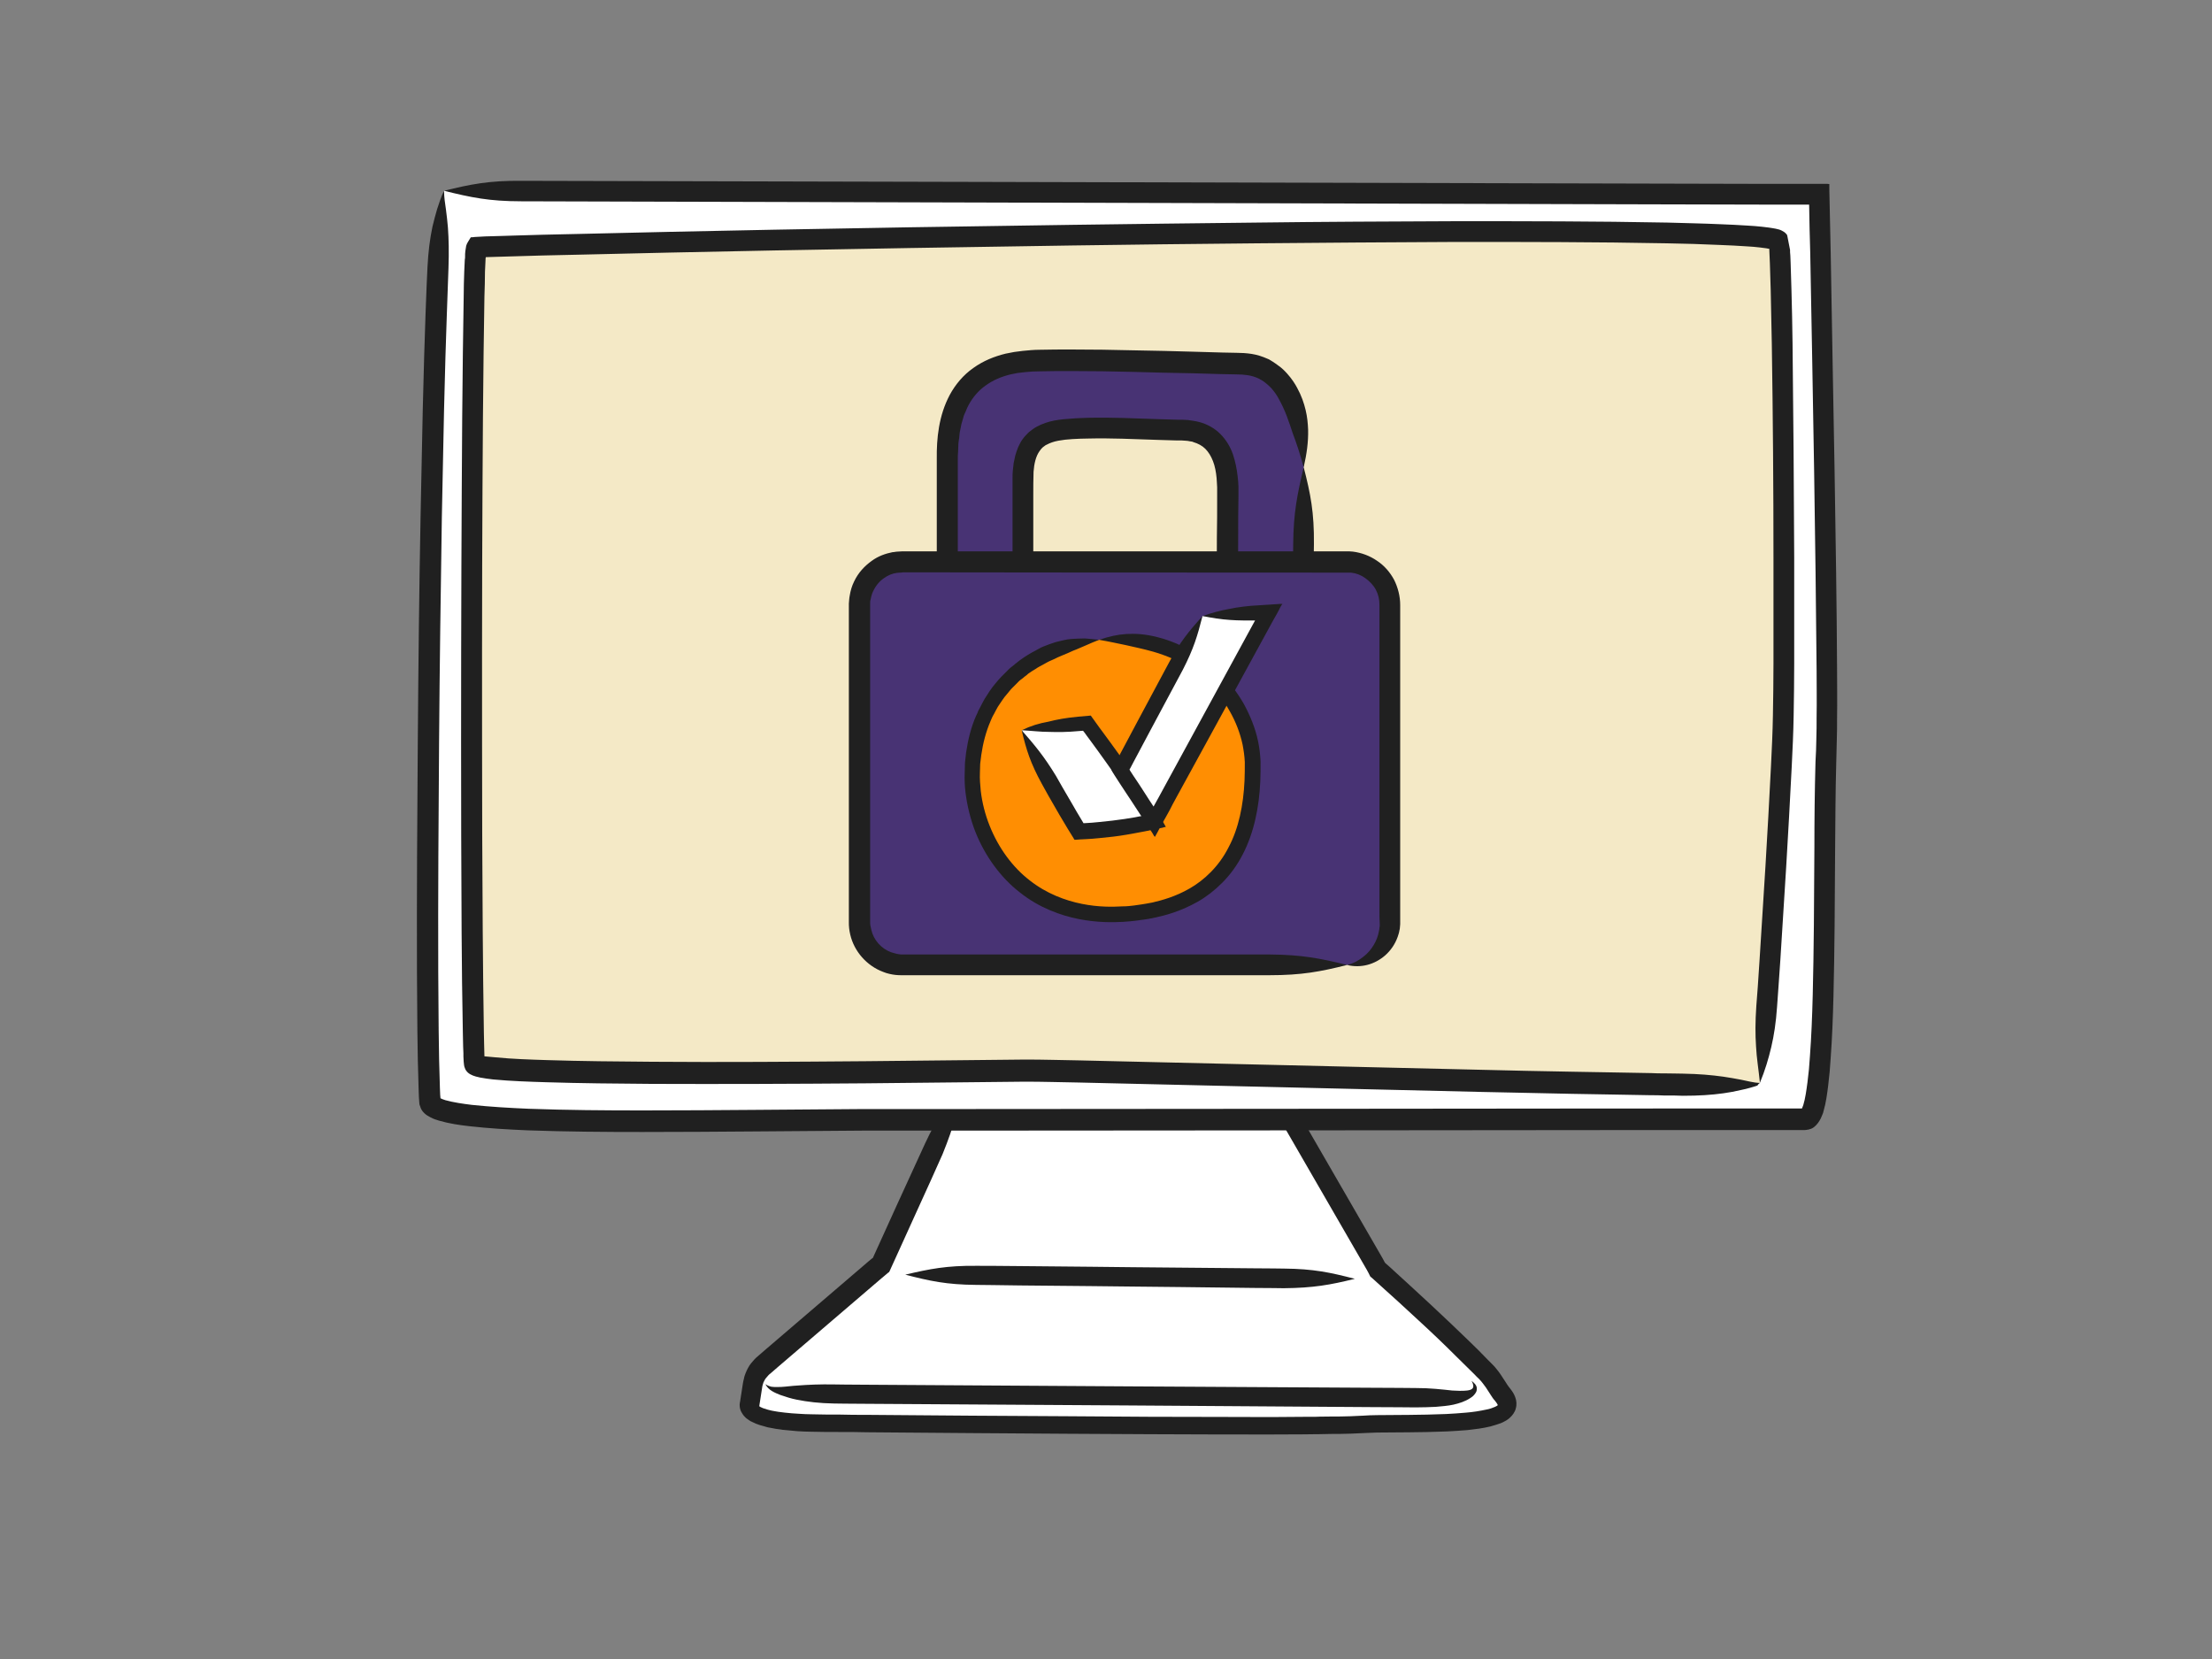
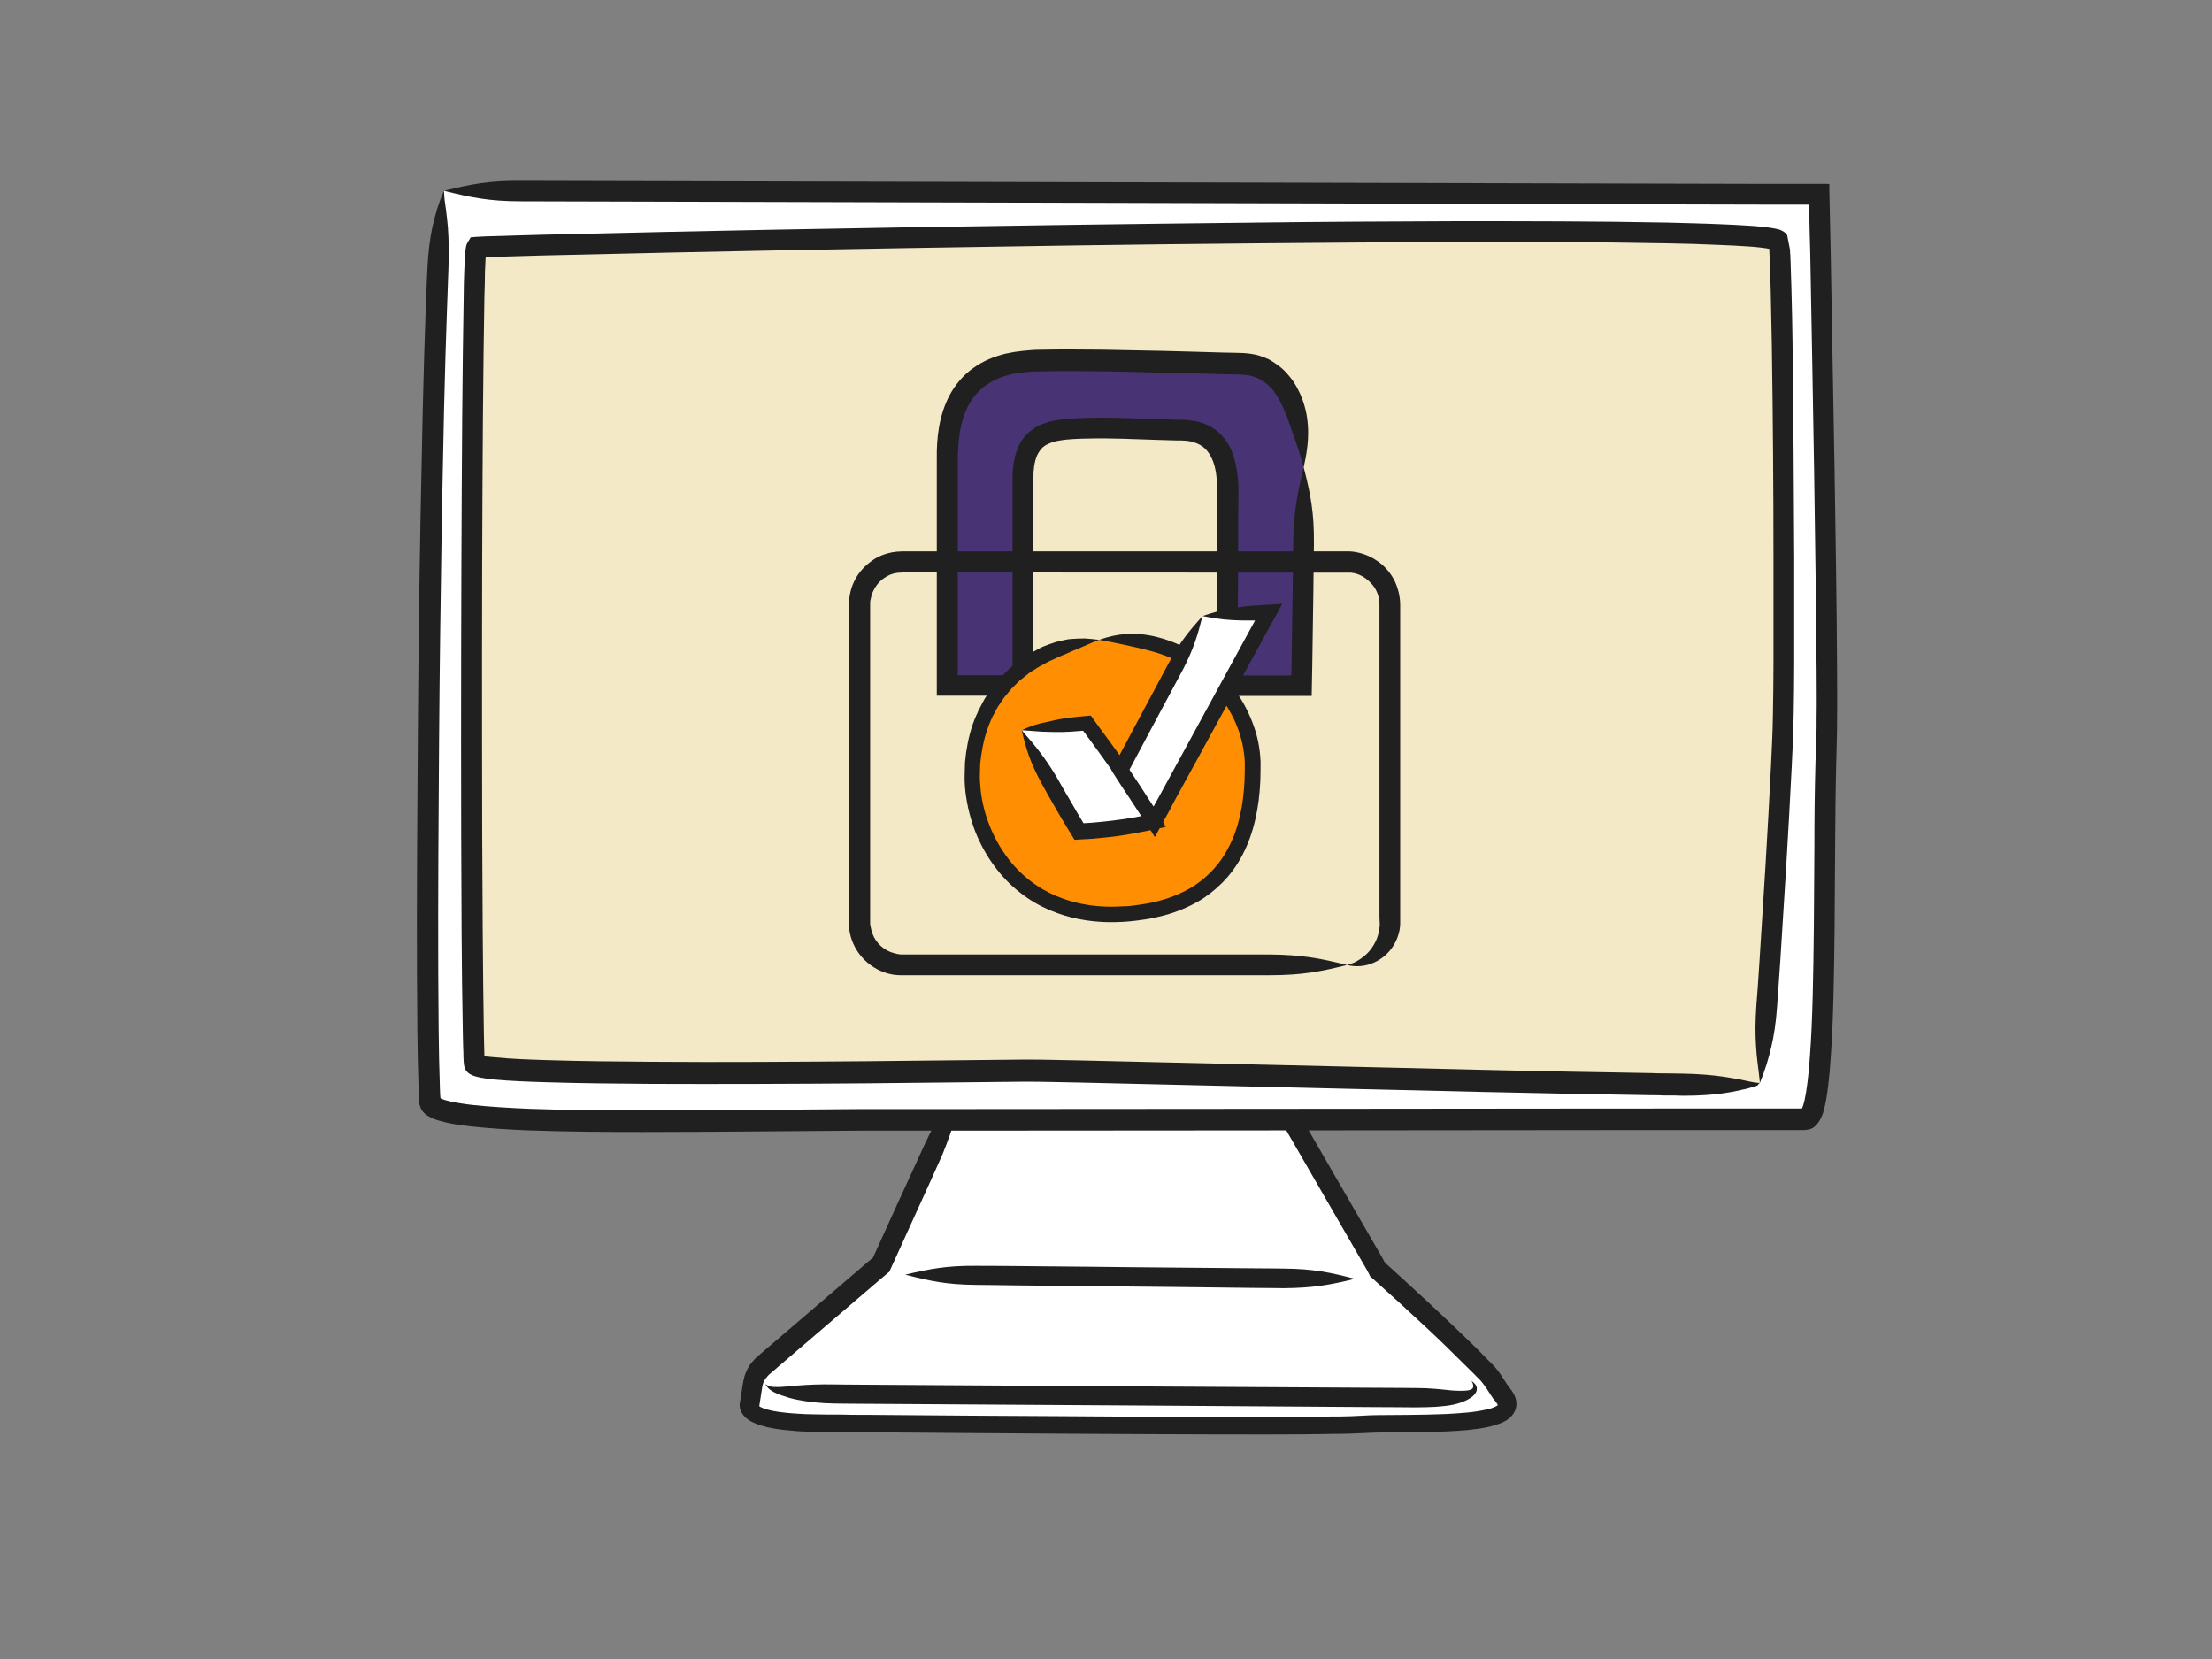
<svg xmlns="http://www.w3.org/2000/svg" version="1.1" id="Layer_1" x="0px" y="0px" viewBox="0 0 800 600" style="enable-background:new 0 0 800 600;" xml:space="preserve">
  <rect x="0" y="0" width="800" height="600" fill="#808080" stroke="none" />
  <style type="text/css">
	.st0{fill:#FFFFFF;}
	.st1{fill:#202020;}
	.st2{fill:#483374;}
	.st3{fill:#FF8E02;}
	.st4{fill:#F4E9C6;}
	.st5{fill:none;stroke:#000000;stroke-width:0.75;stroke-miterlimit:10;}
	.st6{fill:none;stroke:#FF8E02;stroke-width:5;stroke-linecap:round;stroke-miterlimit:10;}
	.st7{fill:none;stroke:#FF8E02;stroke-width:5;stroke-linecap:round;stroke-miterlimit:10;stroke-dasharray:11.999,19.999;}
	.st8{fill:none;stroke:#FF8E02;stroke-width:4.109;stroke-linecap:round;stroke-miterlimit:10;}
	.st9{fill:none;stroke:#FF8E02;stroke-width:4.109;stroke-linecap:round;stroke-miterlimit:10;stroke-dasharray:10.093,16.822;}
	.st10{fill:none;stroke:#000000;stroke-width:0.891;stroke-miterlimit:10;}
	.st11{fill:none;stroke:#000000;stroke-width:0.74;stroke-miterlimit:10;}
</style>
  <g>
    <path class="st0" d="M348.3,391.8l-29.8,65.4l-42.3,36.2c-2.2,1.9-3.7,4.4-4.1,7.1l-1.2,7.7c0,0-2.5,6.4,26.7,6.4   c29.2,0,176.6,1.6,194.3,0.5c17.8-1.1,62.2,2.1,51.4-10.7c-2-2.4-2.8-4.9-6.1-8.3c-14.3-14.9-39-36.8-39-36.8l-39.4-68.2   L348.3,391.8z" />
    <g>
      <g>
        <path class="st1" d="M348.3,391.8c-5.7,7.2-9.3,12.2-13.8,21.9c-2,4.4-5.9,12.9-10.4,22.7c-1.6,3.6-3.3,7.2-4.9,10.8     c-0.8,1.8-1.7,3.7-2.5,5.5c-0.3,0.7-0.7,1.5-1,2.2l0,0l0,0l-0.1,0.1l-0.3,0.2l-1.2,1c-6.2,5.3-12.5,10.7-18.8,16.1     c-6.3,5.4-12.6,10.8-18.8,16.1c-0.8,0.7-1.5,1.3-2.3,2c-0.9,0.7-1.8,1.7-2.6,2.7c-0.8,1-1.4,2.2-1.9,3.4     c-0.2,0.6-0.5,1.2-0.6,1.9c-0.2,0.6-0.3,1.4-0.4,1.8c-0.3,2-0.6,3.9-0.9,5.8l-0.1,0.7c-0.1,0.5-0.2,1-0.2,1.4     c0,0.9,0.2,1.9,0.7,2.7c0.2,0.4,0.5,0.8,0.8,1.2c0.3,0.4,0.7,0.7,1,1c0.4,0.3,0.7,0.5,1,0.7c0.3,0.2,0.6,0.4,0.9,0.5l1.5,0.7     l1.4,0.5c1,0.3,1.9,0.5,2.8,0.8c0.9,0.2,1.8,0.3,2.7,0.5c0.9,0.2,1.8,0.2,2.7,0.4c1.8,0.2,3.5,0.3,5.3,0.5     c1.7,0.1,3.5,0.2,5.2,0.2c3.5,0.1,6.8,0.1,10.1,0.1c3.3,0,6.6,0,9.9,0.1c13.1,0.1,25.8,0.2,37.9,0.3c24.2,0.2,46.1,0.3,64.5,0.4     c18.4,0.1,33.4,0.1,43.7,0.1c10.4,0,16.1-0.1,16.1-0.1s2.1,0,5.9-0.1c1.9,0,4.2,0,7-0.1c0.7,0,1.4-0.1,2.2-0.1     c0.8,0,1.5-0.1,2.3-0.1c1.5-0.1,3.1-0.1,4.9-0.2c6.9-0.1,15.4,0,25.2-0.4c2.4-0.1,5-0.3,7.6-0.5c2.6-0.3,5.3-0.6,8.2-1.3     c1.4-0.4,2.9-0.8,4.5-1.5c0.8-0.4,1.6-0.8,2.5-1.6c1-0.9,1.9-2.1,2.2-3.4c0.4-1.3,0.3-2.8-0.2-4.1c-0.5-1.3-1-2-1.6-2.8l-0.7-0.9     c-0.2-0.2-0.3-0.5-0.5-0.7c-0.3-0.5-0.7-1.1-1.1-1.7c-0.8-1.2-1.7-2.7-2.8-4c-0.5-0.7-1.1-1.3-1.7-1.9c-0.5-0.5-1.1-1.1-1.6-1.6     c-2.1-2.2-4.3-4.4-6.6-6.6c-4.5-4.4-9.2-8.8-14-13.3c-4.8-4.5-9.8-9-14.8-13.6l-1.7-1.5c0.2,0.3-0.5-0.8-0.8-1.5     c-0.9-1.5-1.7-3-2.6-4.5c-1.7-3-3.5-6-5.2-9c-7-12.1-14.1-24.4-21.2-36.7c-1.8-3.1-3.5-6.1-5.3-9.2l-2.7-4.6l-1-1.8     c-0.5-0.7-0.9-1.6-1.4-2.3l-4.7,0c-7.1,0-14.1,0.1-21,0.1c-26.6,0.2-51.1,0.3-61.3,0.4C363.2,388.3,357.2,389.5,348.3,391.8     c8.9,2.2,15,3.3,25.7,3.3c10.2-0.1,34.7-0.2,61.3-0.3c6.9,0,13.9-0.1,21-0.1l0.7,0h0h0l0,0l0,0l0.3,0.5l2.7,4.6     c1.8,3.1,3.5,6.1,5.3,9.2c7.1,12.3,14.2,24.6,21.2,36.7c1.7,3,3.5,6,5.2,9c0.9,1.5,1.7,3,2.6,4.5l0.6,1.1l0.4,0.8l0.3,0.6     l0.5,0.4l2.1,1.9c5,4.5,10,9,14.8,13.5c4.8,4.4,9.4,8.8,13.8,13.2c2.2,2.2,4.4,4.3,6.5,6.4c0.5,0.5,1,1.1,1.6,1.6     c0.5,0.5,0.9,1,1.3,1.5c0.8,1,1.5,2,2.3,3.3c0.4,0.6,0.8,1.3,1.3,2c0.2,0.3,0.5,0.7,0.8,1l0.6,0.8c0.3,0.4,0.5,0.8,0.5,0.9     c0,0,0,0,0,0c0,0,0,0,0,0c-0.1,0.1-0.5,0.4-1,0.6c-0.9,0.4-2,0.8-3.2,1c-2.3,0.5-4.8,0.9-7.3,1.1c-2.4,0.2-4.9,0.4-7.2,0.5     c-9.5,0.4-17.9,0.3-25,0.4c-1.8,0-3.5,0.1-5.1,0.2c-0.8,0-1.6,0.1-2.3,0.1c-0.7,0-1.4,0.1-2.1,0.1c-2.7,0.1-5,0.1-6.9,0.1     c-3.8,0-5.8,0.1-5.8,0.1s-5.7,0-16.1,0.1c-10.3,0-25.3-0.1-43.7-0.1c-18.4-0.1-40.3-0.3-64.5-0.4c-12.1-0.1-24.8-0.2-37.9-0.3     c-3.3,0-6.6,0-9.9-0.1c-3.3,0-6.7,0-10-0.1c-1.7,0-3.3-0.1-4.9-0.2c-1.6-0.1-3.3-0.2-4.9-0.4c-0.8-0.1-1.6-0.2-2.4-0.3     c-0.8-0.1-1.6-0.3-2.3-0.4c-0.7-0.2-1.5-0.3-2.2-0.6l-1-0.3l-0.9-0.4c-0.2-0.1-0.6-0.4-0.5-0.3l0,0l0,0l0,0l0.1-0.7     c0.3-1.9,0.6-3.9,0.9-5.8c0.1-0.6,0.1-0.8,0.2-1.1c0.1-0.3,0.2-0.6,0.3-1c0.3-0.6,0.6-1.3,1.1-1.8c0.5-0.6,0.9-1.1,1.6-1.6     c0.8-0.7,1.5-1.3,2.3-2c6.2-5.3,12.5-10.7,18.8-16.1c6.3-5.4,12.6-10.8,18.8-16.1l1.2-1l0.7-0.6l0.6-0.5l0.3-0.2l0.2-0.3     c0.5-1.1,1-2.2,1.5-3.3c0.8-1.8,1.7-3.7,2.5-5.5c1.7-3.7,3.3-7.3,4.9-10.8c4.5-9.8,8.3-18.3,10.3-22.8     C345.2,406.8,346.6,400.8,348.3,391.8z" />
      </g>
    </g>
  </g>
  <g>
    <g>
      <g>
        <path class="st1" d="M490,462.5c-8.9-2.3-14.9-3.6-25.6-3.7c-1.8,0-4.8-0.1-10.9-0.1c-13.1-0.1-44.1-0.4-44.1-0.4     s-26-0.3-40.4-0.4c-8.2-0.1-13.2-0.1-15.9-0.1c-10.7-0.1-16.8,1.1-25.7,3.2c8.9,2.3,14.9,3.6,25.6,3.7c2.6,0,7.7,0.1,15.9,0.2     c14.4,0.1,40.4,0.4,40.4,0.4s31,0.3,44.1,0.5c6.1,0,9.1,0.1,10.9,0.1C475,465.8,481.1,464.7,490,462.5z" />
      </g>
    </g>
  </g>
  <g>
    <g>
      <g>
        <path class="st1" d="M276.8,500.6c0.3,0.5,0.6,1,1,1.4c0.4,0.4,0.9,0.8,1.4,1.1c1,0.6,2,1,3,1.4c2,0.7,3.9,1.3,5.9,1.7     c4,0.8,8.2,1.3,13.6,1.4c1.8,0,4.8,0.1,10.9,0.1c28.4,0.2,95.8,0.6,95.8,0.6s56.4,0.4,87.7,0.6c8.2,0,13.2,0.1,15.9,0.1     c2.7,0,5.1-0.1,7.3-0.2c1.1-0.1,2.1-0.2,3.2-0.3c1.1-0.1,2.2-0.3,3.2-0.5c2.1-0.5,4.1-1.1,6.1-2.4c0.5-0.3,1-0.7,1.4-1.2     c0.4-0.5,0.9-1.1,0.9-1.9c0.1-0.8-0.2-1.4-0.6-1.9c-0.4-0.5-0.8-0.8-1.3-1.2c0.3,0.5,0.5,1,0.6,1.5c0.1,0.5,0,0.9-0.2,1.2     c-0.4,0.5-1.2,0.7-2,0.8c-1.7,0.2-3.6,0.1-5.4,0c-0.9-0.1-1.9-0.2-2.8-0.3c-1-0.1-2.1-0.2-3.2-0.3c-2.2-0.2-4.6-0.3-7.3-0.3     c-2.6,0-7.7-0.1-15.9-0.1c-31.3-0.2-87.6-0.5-87.6-0.5s-67.4-0.4-95.8-0.6c-6.1,0-9-0.1-10.8-0.1c-5.3-0.1-9.5,0.1-13.4,0.4     c-2,0.1-3.9,0.4-5.8,0.5c-1,0-2,0.1-2.9,0c-0.5,0-1-0.1-1.5-0.3C277.8,501.2,277.3,500.9,276.8,500.6z" />
      </g>
    </g>
  </g>
  <g>
    <path class="st0" d="M160.6,69l497.4,1.3c0,0,3.8,173.2,2.5,201.2c-1.6,36.8,1.5,133.3-7.4,133.3c-8.8,0-270.2,0.6-318.3,0.3   c-67.2-0.4-177.5,4-179.3-6.3C153,383.8,155.5,86.7,160.6,69z" />
    <g>
      <g>
        <path class="st1" d="M160.6,69c9.7,2.4,16.3,3.8,27.9,3.8c60.4,0.2,241.9,0.6,408.2,1.1c14,0,27.9,0.1,41.7,0.1     c5.3,0,10.6,0,15.9,0c0.1,5.9,0.2,11.8,0.4,17.6c0.5,27,1,53.3,1.4,78.5c0.4,25.3,0.7,49.5,0.9,72.3c0,5.7,0.1,11.3,0,16.8     c0,2.8,0,5.5-0.1,8.2c0,1.3-0.1,2.7-0.1,4c-0.1,1.4-0.1,2.7-0.2,4.1c-0.3,10.8-0.4,21.1-0.4,30.9c-0.1,19.7-0.2,37.7-0.6,53.4     c-0.2,7.9-0.5,15.2-1,22c-0.2,3.4-0.5,6.6-0.9,9.6c-0.4,3-0.8,5.9-1.5,8.2c-0.1,0.3-0.2,0.6-0.3,0.8l-0.2,0.5c0,0.1,0,0,0,0     c0,0,0,0,0,0c-0.5,0-1,0-1.5,0c-2.5,0-4.9,0-7,0c-4.4,0-8.1,0-11.1,0c-6,0-9.2,0-9.2,0s0,0-5.8,0c-1,0-52,0-130.5,0.1     c-39.3,0-85.4,0.1-135.6,0.1c-12.6,0-25.4,0-38.4,0c-13,0.1-26.2,0.2-39.6,0.3c-13.4,0.1-26.9,0.2-40.6,0.2     c-13.6,0-27.4-0.1-41.2-0.6c-6.9-0.3-13.8-0.7-20.5-1.4c-3.3-0.4-6.7-0.9-9.6-1.7c-0.7-0.2-1.4-0.5-1.8-0.7c-0.1,0,0,0,0,0l0,0     l0-0.1l-0.1-1.1l-0.1-2.5c-0.5-13.8-0.5-27.9-0.6-41.8c-0.1-28,0.1-55.9,0.3-83.5c0.2-27.6,0.6-54.7,1-81.1     c0.3-13.2,0.5-26.2,0.8-39c0.2-6.4,0.3-12.7,0.5-19c0.2-5.2,0.3-10.3,0.5-15.3c0.3-7.6,0.5-13.8,0.6-16.9     c0.2-5.8,0.1-10.3-0.2-14.6c-0.2-2.2-0.4-4.2-0.7-6.4C161,73.7,160.6,71.5,160.6,69c-1.1,2.2-1.8,4.5-2.5,6.6     c-0.6,2.1-1.2,4.2-1.7,6.4c-0.9,4.3-1.5,8.8-1.8,14.7c-0.2,3.1-0.4,9.4-0.7,17c-0.2,5.1-0.3,10.2-0.5,15.3     c-0.2,6.3-0.3,12.6-0.5,19c-0.3,12.8-0.5,25.8-0.8,39c-0.5,26.4-0.8,53.6-1,81.2c-0.2,27.6-0.4,55.5-0.3,83.6     c0.1,14,0.1,28,0.6,42.2l0.1,2.7c0,0.5,0.1,1,0.1,1.5l0.1,1.2l0.2,0.6c0.1,0.2,0.2,0.4,0.2,0.6c0.6,1.6,2.1,2.8,3.6,3.5     c1.1,0.6,2.1,0.9,3.1,1.2c3.8,1.1,7.4,1.6,10.9,2c7.1,0.8,14.1,1.2,21.1,1.5c14,0.5,27.8,0.6,41.5,0.6c13.7,0,27.3-0.1,40.7-0.2     c13.4-0.1,26.6-0.2,39.6-0.3c13,0,25.8,0,38.3,0c50.2,0,96.4-0.1,135.6-0.1c78.6-0.1,129.6-0.1,130.6-0.1c5.8,0,5.8,0,5.8,0     s3.2,0,9.2,0c3,0,6.7,0,11.1,0c2.2,0,4.5,0,7,0c0.8,0,1.5,0,2.3,0c0.3,0,0.6,0,1-0.1c0.3-0.1,0.6,0,0.9-0.2     c0.6-0.1,1.2-0.4,1.7-0.8c1-0.8,1.8-1.9,2.4-3.1c0.3-0.7,0.4-1,0.6-1.4c0.2-0.4,0.3-0.8,0.4-1.2c0.9-3.1,1.3-6.2,1.7-9.4     c0.4-3.2,0.7-6.5,0.9-10c0.5-6.9,0.8-14.3,1-22.3c0.4-15.9,0.5-33.9,0.6-53.6c0.1-9.8,0.1-20.1,0.4-30.7c0-1.3,0.1-2.6,0.1-4     c0-1.4,0.1-2.7,0.1-4.1c0.1-2.8,0.1-5.5,0.1-8.3c0.1-5.6,0-11.2,0-16.9c-0.1-22.9-0.5-47.1-0.9-72.4c-0.5-25.3-0.9-51.6-1.4-78.6     c-0.2-7.6-0.3-15.3-0.5-23.1l0-1.3l0-0.6c-0.1-0.1-0.4,0-0.6-0.1l-2.6,0l-4.7,0c-1.7,0-3.4,0-5.1,0c-3.4,0-6.9,0-10.3,0     c-13.8,0-27.7-0.1-41.7-0.1c-166.4-0.4-347.8-0.9-408.2-1C176.9,65.3,170.3,66.6,160.6,69z" />
      </g>
    </g>
  </g>
  <g>
    <path class="st4" d="M636.5,391.6C636,394,392.2,387,372.3,387c-19.9,0-199.1,3.1-200.7-2.3s-1.5-293,0.8-295.3   c23.7-1.5,469.5-10.7,471-2.3s2.3,149.7,1.5,175C644.2,287.5,638,384.8,636.5,391.6z" />
    <g>
      <g>
        <path class="st1" d="M636.5,391.6c-0.3,0.1-0.6,0-0.9,0c-0.3,0-0.6-0.1-0.9-0.1c-0.6-0.1-1.2-0.2-1.7-0.3     c-1.1-0.2-2.2-0.5-3.3-0.7c-2.2-0.4-4.2-0.8-6.4-1.1c-4.3-0.6-8.8-1-14.6-1.1c-1.6,0-3.9-0.1-6.8-0.1c-1.5,0-3,0-4.7-0.1     c-9.2-0.2-18.8-0.3-28.6-0.5c-10.8-0.2-21.8-0.4-33.1-0.7c-45.3-1.1-94.6-2.2-145.4-3.4c-6.4-0.1-12.7-0.3-19.2-0.3     c-6.4,0.1-12.8,0.1-19.3,0.2c-12.8,0.1-25.7,0.3-38.6,0.4c-25.8,0.2-51.6,0.4-77.2,0.2c-12.8-0.1-25.5-0.2-38-0.6     c-6.3-0.2-12.5-0.4-18.6-1l-2.2-0.2l-1.1-0.1c-0.3,0-0.9-0.1-0.7-0.1c0,0,0,0,0,0c0-1.3-0.1-2.6-0.1-3.9c0-1.5-0.1-3.1-0.1-4.6     c-0.4-24.6-0.5-48.7-0.6-71.8c-0.1-46.2-0.1-88.8,0.1-124.9c0.1-18.1,0.2-34.6,0.4-49.2c0.1-7.3,0.2-14.1,0.3-20.4     c0.1-3.1,0.2-6.1,0.2-9c0.1-1.4,0.1-2.8,0.2-4.2c0-0.3,0-0.7,0.1-1c0-0.1,0,0,0,0l0,0c3.8-0.1,7.2-0.2,10.2-0.3     c4.1-0.1,7.5-0.2,10.3-0.3c5.6-0.1,8.7-0.2,8.9-0.2c4.6-0.1,4.6-0.1,4.6-0.1s46.8-1.2,119.4-2.4c36.3-0.6,79-1.3,125.5-1.7     c23.3-0.2,47.5-0.4,72.3-0.5c24.8,0,50.3,0,76,0.5c6.4,0.1,12.9,0.3,19.3,0.6c3.2,0.1,6.4,0.3,9.6,0.5c1.6,0.1,3.2,0.2,4.7,0.4     c0.8,0.1,1.5,0.2,2.3,0.3l1.1,0.2c0,0,0,0,0,0l0,0c0,0,0,0,0,0.1l0,0.5l0.2,4.6c0.1,3.2,0.2,6.5,0.3,9.7c0.1,6.5,0.3,13,0.4,19.5     c0.4,26,0.6,51.9,0.6,77.5c0,12.8,0,25.5,0,38.1c0,6.3-0.1,12.5-0.2,18.7c-0.1,6.1-0.4,12.3-0.7,18.4c-0.6,12.2-1.3,24.3-2,36.2     c-0.7,11.4-1.4,22.5-2.1,33.4c-0.5,7.6-0.9,13.9-1.2,17.1c-0.4,5.8-0.4,10.3-0.1,14.7C635.3,382.6,636,386.7,636.5,391.6     c1.9-4.6,3.1-8.7,4.1-12.9c1-4.3,1.7-8.8,2.1-14.6c0.2-3.1,0.7-9.4,1.2-17.1c0.7-10.9,1.4-22.1,2.1-33.5c0.7-11.9,1.4-24,2-36.2     c0.3-6.1,0.6-12.3,0.7-18.6c0.1-6.3,0.2-12.5,0.2-18.8c0-12.6,0-25.3,0-38.1c-0.1-25.6-0.3-51.6-0.6-77.6     c-0.1-6.5-0.2-13-0.4-19.5c-0.1-3.3-0.2-6.5-0.3-9.8l-0.1-2.5l-0.1-1.2l0-0.6c0-0.2,0-0.3-0.1-0.7l-0.8-4.1l-0.1-0.5     c0-0.2-0.1-0.3-0.2-0.5c-0.2-0.3-0.5-0.5-0.8-0.8c-0.6-0.4-1.3-0.8-2-1c-0.8-0.2-1.6-0.4-2.4-0.5l-1.3-0.2     c-0.9-0.1-1.7-0.2-2.5-0.3c-1.7-0.2-3.3-0.3-5-0.4c-3.3-0.2-6.5-0.4-9.8-0.5c-6.5-0.3-13-0.4-19.4-0.6     c-25.8-0.5-51.3-0.5-76.1-0.5c-24.9,0.1-49.1,0.2-72.3,0.5c-46.5,0.5-89.3,1.1-125.6,1.7c-72.6,1.2-119.4,2.4-119.4,2.4     s0,0-4.6,0.1c-0.2,0-3.3,0.1-8.9,0.2c-2.8,0.1-6.3,0.2-10.4,0.3c-2,0.1-4.2,0.1-6.6,0.2c-1.2,0-2.4,0.1-3.6,0.1     c-0.6,0-1.2,0.1-1.8,0.1c-0.6,0-1.2,0.1-1.9,0.1l-0.9,0.1c-0.3,0-0.7-0.1-0.8,0.3c-0.3,0.4-0.5,0.9-0.8,1.3l-0.4,0.7     c-0.1,0.2-0.2,0.5-0.3,0.8c-0.1,0.6-0.2,1.2-0.3,1.9c-0.1,0.6-0.1,1.4-0.1,2c0,0.3,0,0.7-0.1,1.1c-0.1,1.4-0.1,2.8-0.2,4.3     c-0.1,2.9-0.2,5.9-0.2,9.1c-0.1,6.3-0.2,13.1-0.3,20.4c-0.2,14.6-0.3,31.1-0.4,49.2c-0.2,36.2-0.3,78.7-0.2,125     c0.1,23.1,0.1,47.2,0.6,71.9c0,1.6,0.1,3.1,0.1,4.7l0.1,2.4l0,1.2l0.1,1.9c0.1,0.8,0.1,1.6,0.4,2.2c0.2,0.7,0.6,1.2,1.1,1.7     c1,0.9,2.5,1.4,4,1.7c0.4,0.1,0.8,0.2,1,0.2l0.6,0.1l1.2,0.2l2.4,0.3c6.4,0.6,12.7,0.8,19,1c12.7,0.4,25.4,0.5,38.2,0.6     c25.6,0.1,51.5,0,77.3-0.2c12.9-0.1,25.8-0.3,38.7-0.4c6.4-0.1,12.8-0.1,19.2-0.2c6.3,0,12.7,0.2,19,0.3     c50.8,1.2,100.1,2.3,145.4,3.4c11.3,0.2,22.4,0.5,33.2,0.7c9.8,0.2,19.4,0.3,28.6,0.5c1.7,0,3.3,0,4.8,0.1c2.9,0,5.3,0,6.8,0.1     c5.8,0,10.4-0.3,14.7-0.9c2.2-0.3,4.3-0.7,6.4-1.2c1.1-0.2,2.2-0.5,3.3-0.8c0.6-0.2,1.1-0.3,1.7-0.5c0.3-0.1,0.6-0.2,0.9-0.3     C636,391.9,636.3,391.9,636.5,391.6z" />
      </g>
    </g>
  </g>
  <g>
    <path class="st2" d="M471.5,169c-0.4-17.9-5-37.2-22.9-37.6c-17.9-0.4-57.6-1.8-74.8-1.1c-17.2,0.7-31.1,8.6-31.1,34.4   c0,0,0,82,0,83.1l27.4,0.1c0-28.8,0-74.1,0-74.1c0-17.4,9.4-18.4,21-18.8c11.6-0.5,24.7,0.5,36.7,0.7c12.1,0.2,16.1,8.9,16.3,21   c0.2,7.9-0.1,46.1-0.3,71.5l27,0.1C470.8,248.1,471.8,186.9,471.5,169z" />
    <g>
      <g>
        <path class="st1" d="M471.5,169c1.1-4.9,1.7-9.1,1.6-13.6c-0.1-2.3-0.3-4.6-0.9-7.1c-0.6-2.5-1.5-5.2-3.1-8.1     c-0.7-1.3-1.8-3.1-3.6-5.1c-0.9-1-1.9-2-3.2-2.9c-0.6-0.5-1.3-0.9-2-1.4l-0.5-0.3l-0.3-0.2l-0.2-0.1c-0.1-0.1-0.2-0.1-0.3-0.2     l-0.7-0.3c-1.8-0.8-3.7-1.4-5.6-1.7c-1.9-0.3-4-0.4-5.5-0.4c-1.7,0-3.4-0.1-5.1-0.1c-3.4-0.1-6.9-0.2-10.4-0.3     c-7.1-0.2-14.3-0.4-21.7-0.5c-7.4-0.2-15-0.3-22.6-0.3c-3.8,0-7.6,0-11.5,0.1c-1.9,0-4,0.2-6,0.4l-3.1,0.4l-3.1,0.6     c-4.1,1-8.1,2.6-11.7,5.2c-3.6,2.5-6.5,6-8.5,9.7c-4,7.5-4.8,15.8-4.7,23.2c0,14.4,0,28,0,40.2c0,12.2,0,23,0,31.8     c0,2.2,0,4.3,0,6.3c0,1.9,0,3.8,0,5.6c0,0.4,0,0.9,0,1.3l0,0.3v0.1c0,0,0.1,0,0.1,0l0.2,0l0.7,0c0.9,0,1.7,0,2.5,0     c4.1,0,7.6,0,10.1,0c7,0,13.4,0,18.7,0c0.6,0,1.2,0,1.7,0c0.3,0,0.6,0,0.8,0l0.1,0c0,0,0-0.1,0-0.1v-0.2v-0.4c0-1.1,0-2.2,0-3.2     c0-1.7,0-3.3,0-4.8c0-1.9,0-3.5,0-4.9c0-5.4,0-6.5,0-1.2c0-28.5,0-30.8,0-30.8s0-4.5,0-12.4c0-4,0-8.8,0-14.4     c0-2.8,0-5.9,0.1-8.6c0.2-2.8,0.8-5.6,2.2-7.5c0.3-0.5,0.7-0.9,1.1-1.3c0.5-0.3,0.9-0.8,1.5-1c1.1-0.6,2.5-1.1,4.1-1.4     c1.6-0.3,3.3-0.5,5.2-0.6c1.9-0.1,3.8-0.2,5.8-0.2c7.8-0.2,16.3,0.2,25.2,0.5c2.2,0.1,4.5,0.1,6.8,0.2l1.7,0c0.5,0,1,0.1,1.5,0.1     c0.5,0,0.9,0.1,1.4,0.2l0.7,0.1c0.2,0,0.4,0.1,0.6,0.2c1.7,0.5,3.2,1.3,4.3,2.4c1.2,1.2,2.1,2.7,2.8,4.5c0.7,1.8,1.1,3.9,1.3,6.1     l0.1,1.6l0.1,1.7c0,1.1,0,2.4,0,3.6c0,4.8,0,9.7-0.1,14.6c0,9.8-0.1,19.7-0.1,29.6c0,5,0,9.9-0.1,14.8c0,3.2,0,6.3,0,9.5l0,1.8     l0,0.9l0,0.5l0,0.2c0,0,0.1,0,0.2,0l3.7,0c1.8,0,3.7,0,5.5,0c4.9,0,9.7,0,14.5,0c1.4,0,2.7,0,4.1,0c1.2,0,2.4,0,3.6,0l1.8,0     l0.9,0l0.2,0c0-0.1,0-0.1,0-0.2l0-0.4c0.1-3.5,0.1-7,0.2-10.5c0.1-9.2,0.3-18.1,0.4-26.7c0.1-7.7,0.1-14,0.2-17.1     C475.3,185.3,474,178.7,471.5,169c-2.3,9.7-3.7,16.3-3.8,27.9c0,3.1-0.1,9.4-0.2,17.1c-0.1,8.6-0.3,17.5-0.4,26.7     c0,1.2,0,2.3-0.1,3.5c0,0.2,0,0.1,0,0.1l0,0l0,0l0,0c0,0,0,0,0,0c-1,0-2.1,0-3.1,0c-4.8,0-9.6,0-14.5,0l-1.8,0l0,0c0,0,0,0,0,0     l0,0l0-1.6l0-3.7c0-4.9,0-9.9,0.1-14.9c0-9.9,0.1-19.9,0.1-29.7c0-4.9,0-9.8,0.1-14.7c0-1.2,0-2.4,0-3.7l-0.1-1.9l-0.2-1.9     c-0.3-2.6-0.8-5.2-1.7-7.9c-0.9-2.6-2.4-5.2-4.6-7.4c-2.1-2.1-4.9-3.6-7.7-4.3c-0.7-0.2-1.4-0.3-2-0.4c-0.7-0.1-1.4-0.2-2-0.3     c-0.6,0-1.4-0.1-2-0.1l-1.7,0c-2.2-0.1-4.5-0.1-6.7-0.2c-8.8-0.3-17.4-0.7-25.6-0.5c-2.1,0.1-4.1,0.1-6.1,0.3     c-2,0.1-4.1,0.3-6.2,0.7c-2.1,0.4-4.3,1.1-6.3,2.2c-1,0.5-2,1.3-2.9,2c-0.8,0.8-1.7,1.7-2.3,2.6c-0.7,0.9-1.1,1.9-1.6,2.9     c-0.4,1-0.7,1.9-1,2.9c-0.2,0.9-0.4,1.9-0.6,2.8c-0.1,0.9-0.2,1.8-0.3,2.7c-0.1,0.9-0.1,1.7-0.1,2.5c0,0.4,0,0.8,0,1.2     c0,0.4,0,0.7,0,1.1c0,1.5,0,2.9,0,4.3c0,5.6,0,10.4,0,14.4c0,7.9,0,12.4,0,12.4s0,2.3,0,30.8c0-5.3,0-4.2,0,1.2c0,1.4,0,3,0,4.9     c0,0.4,0,0.8,0,1.2l0,0l0,0c-4,0-8.6,0-13.8,0c-1.5,0-3.5,0-6,0c0,0,0,0,0,0c0-1.9,0-3.9,0-6.1c0-8.8,0-19.6,0-31.8     c0-12.2,0-25.8,0-40.2c0-0.9,0-1.8,0.1-2.6c0-0.8,0.1-1.7,0.1-2.6c0-0.9,0.2-1.7,0.3-2.5c0.1-0.8,0.1-1.7,0.3-2.5     c0.2-0.8,0.3-1.6,0.5-2.5c0.2-0.8,0.5-1.6,0.7-2.4c0.1-0.4,0.2-0.8,0.4-1.2l0.5-1.1c0.3-0.8,0.6-1.5,1-2.2     c1.5-2.8,3.6-5.3,6.2-7.1c2.6-1.9,5.7-3.2,9-4l2.5-0.5l2.6-0.3c1.8-0.2,3.5-0.3,5.4-0.3c3.7-0.1,7.5-0.1,11.3-0.1     c7.5,0,15.1,0.1,22.4,0.3c7.4,0.2,14.7,0.4,21.7,0.5c3.5,0.1,7,0.2,10.4,0.3c1.7,0,3.4,0.1,5.1,0.1c1.8,0,3,0.1,4.4,0.3     c1.3,0.2,2.6,0.6,3.7,1.1l0.4,0.2c0.1,0,0.1,0.1,0.2,0.1l0.1,0.1l0.2,0.1l0.4,0.2c0.5,0.3,0.9,0.6,1.3,0.9c0.8,0.6,1.5,1.3,2.2,2     c1.2,1.4,2.1,2.7,2.6,3.7c2.5,4.4,3.8,8.6,5.1,12.5C468.9,160.3,470.2,164.2,471.5,169z" />
      </g>
    </g>
  </g>
  <g>
-     <path class="st2" d="M487.2,349H326.4c-8.5,0-15.5-7-15.5-15.5V218.6c0-8.5,7-15.5,15.5-15.5h160.8c8.5,0,15.5,7,15.5,15.5v114.9   C502.7,342.1,495.7,349,487.2,349z" />
    <g>
      <g>
        <path class="st1" d="M487.2,349c-9.7-2.4-16.3-3.7-27.9-3.8c-6.7,0-20,0-36.3,0c-17.7,0-37,0-56.9,0c-9.9,0-20,0-30.1,0l-7.6,0     h-1.9c-0.5,0-1,0-1.4-0.1c-0.5-0.1-0.9-0.1-1.4-0.3l-0.7-0.2l-0.7-0.2c-3.6-1.3-6.4-4.5-7.2-8.2c-0.1-0.4-0.2-0.9-0.3-1.4     c-0.1-0.5-0.1-0.9-0.1-1.4c0-1.2,0-2.5,0-3.7c0-2.5,0-5,0-7.4c0-4.9,0-9.8,0-14.6c0-9.6,0-19,0-28.1c0-18.1,0-34.7,0-48.8     c0-3.5,0-6.9,0-10.1c0-0.8,0-1.6,0-2.3c0-0.6,0-1.2,0.2-1.7c0.2-1.1,0.5-2.2,1-3.1c0.9-1.9,2.3-3.5,3.8-4.5     c1.5-1.1,3.1-1.7,4.6-1.9c0.4,0,0.7-0.1,1.1-0.1c0.4,0,0.7,0,1.1-0.1c0.9,0,1.7,0,2.5,0c1.6,0,2.9,0,4,0c2.1,0,3.3,0,3.3,0     s72.5,0.1,152.3,0.1c1.9,0.2,3.7,0.9,5.2,2c1.5,1.1,2.9,2.5,3.8,4.2c0.9,1.7,1.3,3.5,1.3,5.5l0,7.6c0,10.1,0,20.2,0,30.1     c0,19.7,0,38.9,0,56.4c0,7.7,0,14,0,17.1c0,1.4,0,2.7,0.1,4c0,0.3,0,0.5,0,0.7c0,0.2,0,0.5-0.1,0.7c0,0.5-0.1,0.9-0.2,1.4     c-0.3,1.8-1,3.5-1.9,5c-0.9,1.5-2.1,3-3.7,4.2C491.5,347.3,489.6,348.4,487.2,349c4.9,1.2,9.9-0.1,13.8-3.5     c1.9-1.7,3.5-3.9,4.5-6.7c0.2-0.7,0.5-1.4,0.6-2.2c0.1-0.4,0.2-0.8,0.2-1.2c0-0.4,0.1-0.8,0.1-1.2l0-0.6l0-0.5c0-0.3,0-0.7,0-1     c0-0.7,0-1.4,0-2.1c0-3.1,0-9.4,0-17.1c0-17.6,0-36.7,0-56.4c0-9.9,0-20,0-30.1l0-7.6c0-3.1-0.8-6.3-2.2-9.1     c-1.5-2.8-3.6-5.2-6.2-6.9c-2.6-1.8-5.6-2.9-8.7-3.3c-0.8-0.1-1.6-0.1-2.3-0.1l-1.9,0c-1.2,0-2.5,0-3.7,0c-2.5,0-5,0-7.4,0     c-4.9,0-9.8,0-14.6,0c-9.6,0-19,0-28.1,0c-18.1,0-34.7,0-48.8,0c-28.2,0-46.4,0-46.4,0s-1.1,0-3.3,0c-1.1,0-2.4,0-4,0     c-0.8,0-1.6,0-2.5,0c-0.6,0-1.1,0.1-1.7,0.1c-0.6,0-1.2,0.2-1.8,0.2c-2.5,0.5-5.2,1.4-7.6,3.2c-2.5,1.8-4.8,4.2-6.3,7.4     c-0.8,1.6-1.3,3.3-1.6,5.2c-0.2,0.9-0.2,1.9-0.3,2.8c0,0.9,0,1.6,0,2.4c0,3.2,0,6.6,0,10.1c0,14.1,0,30.7,0,48.8     c0,9,0,18.4,0,28.1c0,4.8,0,9.7,0,14.6c0,2.5,0,4.9,0,7.4c0,1.2,0,2.5,0,3.7c0,0.7,0,1.5,0.1,2.3c0.1,0.8,0.2,1.5,0.4,2.3     c1.4,6.1,6,11.3,11.9,13.5l1.1,0.4l1.1,0.3c0.8,0.2,1.5,0.3,2.3,0.4c0.8,0.1,1.6,0.1,2.3,0.1l1.9,0l7.6,0c10.1,0,20.2,0,30.1,0     c19.9,0,39.2,0,56.9,0c16.3,0,29.6,0,36.3,0C470.9,352.7,477.5,351.4,487.2,349z" />
      </g>
    </g>
  </g>
  <g>
    <path class="st3" d="M397.5,231.4c-28.8,2.6-45.8,22.8-45.8,49.3c0,21.6,15.7,51,52.4,49.8c40.3-1.3,49.8-28.1,49-55.3   C452.6,255.4,433.7,228.1,397.5,231.4z" />
    <g>
      <g>
        <path class="st1" d="M397.5,231.4c-1.8-0.2-3.5-0.4-5.2-0.5c-1.7,0-3.3,0.1-4.9,0.2c-1.7,0.1-3.3,0.6-5.1,1     c-0.9,0.2-1.8,0.6-2.8,0.9c-0.9,0.4-2,0.7-3,1.2c-0.5,0.3-1.2,0.6-2,1.1c-0.8,0.4-1.7,0.9-2.7,1.5c-1,0.6-2,1.3-3.1,2.1     c0,0-0.1,0-0.1,0.1l-0.3,0.2l-0.6,0.5c-0.4,0.3-0.8,0.6-1.1,0.9c-0.8,0.6-1.6,1.2-2.3,2c-0.7,0.7-1.5,1.5-2.2,2.2     c-0.4,0.4-0.7,0.8-1.1,1.2c-0.3,0.4-0.7,0.8-1,1.2c-1.4,1.6-2.6,3.5-3.8,5.4c-0.6,1-1.1,2-1.6,3c-0.3,0.5-0.5,1-0.8,1.5     c-0.2,0.5-0.4,1.1-0.7,1.6c-1.9,4.2-3,8.8-3.7,13.5c-0.1,1.2-0.3,2.4-0.4,3.6c0,1.2-0.1,2.4-0.1,3.6c-0.1,2.4,0,4.9,0.3,7.3     c0.6,4.8,1.8,9.6,3.5,14c3.5,8.9,9.3,16.8,16.2,22.1c6.9,5.5,14.7,8.3,21.3,9.6c6.7,1.3,12.2,1.2,16,1c1.9-0.1,3.4-0.3,4.4-0.4     c1-0.1,1.5-0.2,1.5-0.2s0.5-0.1,1.5-0.2c1-0.1,2.5-0.4,4.4-0.8c3.7-0.8,9.2-2.3,15.2-5.7c3-1.7,6-4,8.8-6.8     c2.8-2.8,5.4-6.3,7.4-10.2c4.1-7.8,6-17.2,6.4-26.5c0.1-2.3,0.1-4.7,0.1-7.1c-0.1-2.5-0.4-5-0.9-7.4c-1-4.8-2.9-9.4-5.2-13.6     c-2.4-4.2-5.3-7.9-8.6-11.2c-0.8-0.8-1.7-1.6-2.5-2.3c-0.9-0.7-1.7-1.5-2.6-2.1c-0.9-0.7-1.8-1.3-2.7-1.9     c-0.5-0.3-0.9-0.6-1.4-0.9c-0.4-0.2-0.8-0.5-1.2-0.7c-5.2-3-9.9-4.4-12.3-5c-4.4-1.1-7.9-1.3-11.2-1.1     C404.1,229.5,401,230.2,397.5,231.4c3.6,0.6,6.6,1.3,9.6,1.9c3,0.7,6.1,1.3,10,2.4c2.1,0.6,6.3,1.9,10.9,4.5     c0.4,0.2,0.7,0.4,1.1,0.6c0.4,0.2,0.8,0.5,1.2,0.8c0.8,0.5,1.6,1.1,2.4,1.7c0.8,0.6,1.6,1.2,2.3,1.9c0.7,0.7,1.5,1.3,2.2,2.1     c2.9,2.9,5.5,6.2,7.6,10c2.1,3.7,3.7,7.8,4.6,12c0.4,2.1,0.7,4.2,0.8,6.3c0,2.2,0,4.5-0.1,6.7c-0.4,8.8-2.1,17.3-5.8,24.2     c-3.5,6.9-8.8,11.8-14,14.8c-5.2,3-10.1,4.3-13.5,5.1c-1.7,0.3-3.1,0.6-4,0.7c-0.9,0.1-1.4,0.2-1.4,0.2s-0.5,0.1-1.4,0.2     c-0.9,0.1-2.3,0.3-4.1,0.3c-3.6,0.2-8.6,0.3-14.6-0.9c-6-1.2-12.8-3.7-18.9-8.5c-6.1-4.7-11.3-11.7-14.5-19.8     c-1.6-4-2.7-8.3-3.2-12.6c-0.2-2.2-0.4-4.3-0.3-6.5c0-1.1,0.1-2.2,0.1-3.3c0.1-1.1,0.3-2.1,0.4-3.2c0.6-4.2,1.7-8.4,3.3-12.1     c0.2-0.5,0.4-0.9,0.6-1.4c0.2-0.5,0.5-0.9,0.7-1.3c0.5-0.9,0.9-1.8,1.4-2.6c1.1-1.6,2.1-3.3,3.4-4.7c0.3-0.4,0.6-0.7,0.9-1.1     c0.3-0.4,0.6-0.7,0.9-1c0.7-0.7,1.3-1.3,1.9-1.9c0.6-0.7,1.3-1.2,2-1.7c0.3-0.3,0.7-0.6,1-0.8l0.5-0.4l0.2-0.2c0,0,0.1,0,0.1-0.1     c1-0.7,1.9-1.3,2.8-1.8c0.8-0.6,1.7-1,2.4-1.4c0.7-0.4,1.3-0.7,1.8-1c0.9-0.5,1.8-0.8,2.6-1.2c0.8-0.4,1.6-0.8,2.4-1.1     c1.6-0.6,3-1.3,4.4-1.9c1.4-0.5,2.8-1.2,4.3-1.8C394.2,232.7,395.8,232.1,397.5,231.4z" />
      </g>
    </g>
  </g>
  <g>
    <path class="st0" d="M369.5,264.1c5.5-1.3,23.4-2.7,23.4-2.7c9.8,13.3,19.3,26.5,24.4,35.7c-8.9,2.1-17.9,3.3-27.2,3.7   C384.4,291.4,376.3,277.4,369.5,264.1z" />
    <g>
      <g>
        <path class="st1" d="M369.5,264.1c3.7,0.2,6.7,0.6,9.9,0.6c3.2,0.1,6.5,0.1,10.8-0.3c0.4,0,0.8-0.1,1.3-0.1c0.2,0,0.2,0,0.2,0     l0,0l0,0c0,0,0,0,0,0l0.1,0.1c0.1,0.2,0.3,0.4,0.4,0.5c0.5,0.8,1.2,1.6,1.9,2.6c3.4,4.6,9,12.4,13.6,19.2     c1.1,1.7,2.2,3.3,3.2,4.8c0.5,0.7,0.9,1.5,1.3,2.1c0.3,0.5,0.6,0.9,0.8,1.3c0.1,0.2,0.1,0.2,0.1,0.2l0,0l0,0     c-0.8,0.1-1.7,0.3-2.7,0.5c-1.1,0.2-2.4,0.4-3.7,0.6c-2.7,0.4-5.9,0.8-9.2,1.1c-1.7,0.2-3.4,0.3-5.1,0.4l-0.6,0l0,0     c0,0,0,0,0-0.1c-0.2-0.3-0.4-0.7-0.6-1c-1.3-2.2-2.6-4.3-3-5.1c-3.3-5.6-5.3-9.1-6.3-10.9C377.5,273.4,374.3,269.6,369.5,264.1     c1.7,7.2,3.2,11.9,7.3,19.4c1,1.9,3,5.4,6.3,11.1c0.5,0.8,1.8,3,3.1,5.2c0.7,1.1,1.4,2.3,2.1,3.4c0.1,0.2,0.2,0.4,0.3,0.5l0.6,0     l1.3-0.1l2-0.1c1.8-0.1,3.5-0.2,5.2-0.4c3.4-0.3,6.7-0.7,9.6-1.2c1.4-0.2,2.7-0.5,3.9-0.7c0.6-0.1,1.1-0.2,1.6-0.3     c0.6-0.1,1.1-0.2,1.6-0.3c3.3-0.7,5.2-1.1,5.2-1.1s0.2,0,0.6-0.1c0.2,0,0.4-0.1,0.7-0.2c0.1,0,0.3-0.1,0.5-0.1l0.1,0l0.1,0     c0,0,0,0,0-0.1c0-0.1-0.1-0.2-0.1-0.2c-0.7-1.3-1.9-3.3-3.1-5.4c-0.2-0.3-0.3-0.6-0.5-0.8l-0.2-0.4l-0.1-0.2     c-0.2-0.3-0.4-0.7-0.6-1c-0.4-0.7-0.9-1.4-1.4-2.2c-1-1.5-2.1-3.2-3.2-4.9c-4.6-6.9-10.3-14.7-13.7-19.3c-0.7-1-1.4-1.8-1.9-2.6     c-0.4-0.5-0.7-1-1-1.4c-0.5-0.6-0.9-1.3-1.3-1.8c-2.1,0.2-3.5,0.3-4.6,0.4c-4.3,0.4-7.6,1-10.7,1.8     C375.8,261.6,372.8,262.5,369.5,264.1z" />
      </g>
    </g>
  </g>
  <g>
    <polygon class="st0" points="434.9,222.8 458.8,221.3 417.3,297.1 405.2,278.5  " />
    <g>
      <g>
        <path class="st1" d="M434.9,222.8c3.6,0.7,6.7,1.2,9.8,1.4c1.6,0.1,3.2,0.2,5,0.2c0.9,0,1.8,0,2.8,0c0.4,0,0.9,0,1.4,0     c0,0,0,0,0,0s0,0,0,0l0,0l0,0l0,0c0,0,0.1-0.1-0.1,0.2c-9.9,18.1-33.3,61.1-33.3,61.1s-0.3,0.5-1.3,2.4c-0.5,0.9-1.1,2-2,3.6     c0,0,0,0,0,0c-0.7-1-1.9-2.9-3.7-5.7c-1-1.6-2.3-3.5-3.7-5.6c-0.3-0.5-0.7-1.1-1.1-1.7l-0.2-0.4l0,0l0,0l0,0c0,0,0,0,0,0l0.3-0.5     c0.4-0.7,0.7-1.4,1.1-2.1c3.7-6.9,8.8-16.6,11.9-22.3c3.1-5.8,5-9.3,6-11.2C431.7,234.6,433.1,229.9,434.9,222.8     c-4.9,5.5-8.1,9.3-12.1,16.8c-1,1.9-2.9,5.4-6,11.2c-3.1,5.7-8.2,15.4-11.9,22.3c-1,1.9-2,3.7-2.9,5.5c0.3,0.6,0.8,1.2,1.1,1.8     c0.3,0.5,0.6,0.9,0.9,1.4c0.4,0.6,0.7,1.1,1.1,1.7c1.4,2.1,2.6,4,3.7,5.6c2.4,3.7,4,6.1,4.9,7.5c0.9,1.3,1.7,2.6,2.5,3.8     c0.4,0.6,0.8,1.2,1.1,1.8l0.3,0.4c0,0.1,0,0,0.1,0l0.1-0.1l0.1-0.2c0.2-0.3,0.3-0.6,0.5-0.9c1.2-2.3,2.3-4.3,3.3-6     c1.1-2,1.9-3.4,2.4-4.5c1-1.9,1.3-2.4,1.3-2.4s23.5-42.9,33.4-61.1c1.1-2.1,2.1-3.8,3-5.4c0.4-0.8,0.9-1.6,1.2-2.3     c0.2-0.4,0.4-0.7,0.6-1l0.1-0.2l0.1-0.1c0-0.1-0.1,0-0.1,0c-0.2,0-0.4,0-0.5,0c-2.8,0.2-4.7,0.3-6.1,0.4     c-1.1,0.1-2.1,0.1-3.1,0.2c-0.5,0-1.1,0.1-1.6,0.1c-1,0.1-1.9,0.2-2.8,0.3c-1.8,0.2-3.4,0.5-4.9,0.8     C441.4,220.8,438.4,221.6,434.9,222.8z" />
      </g>
    </g>
  </g>
</svg>